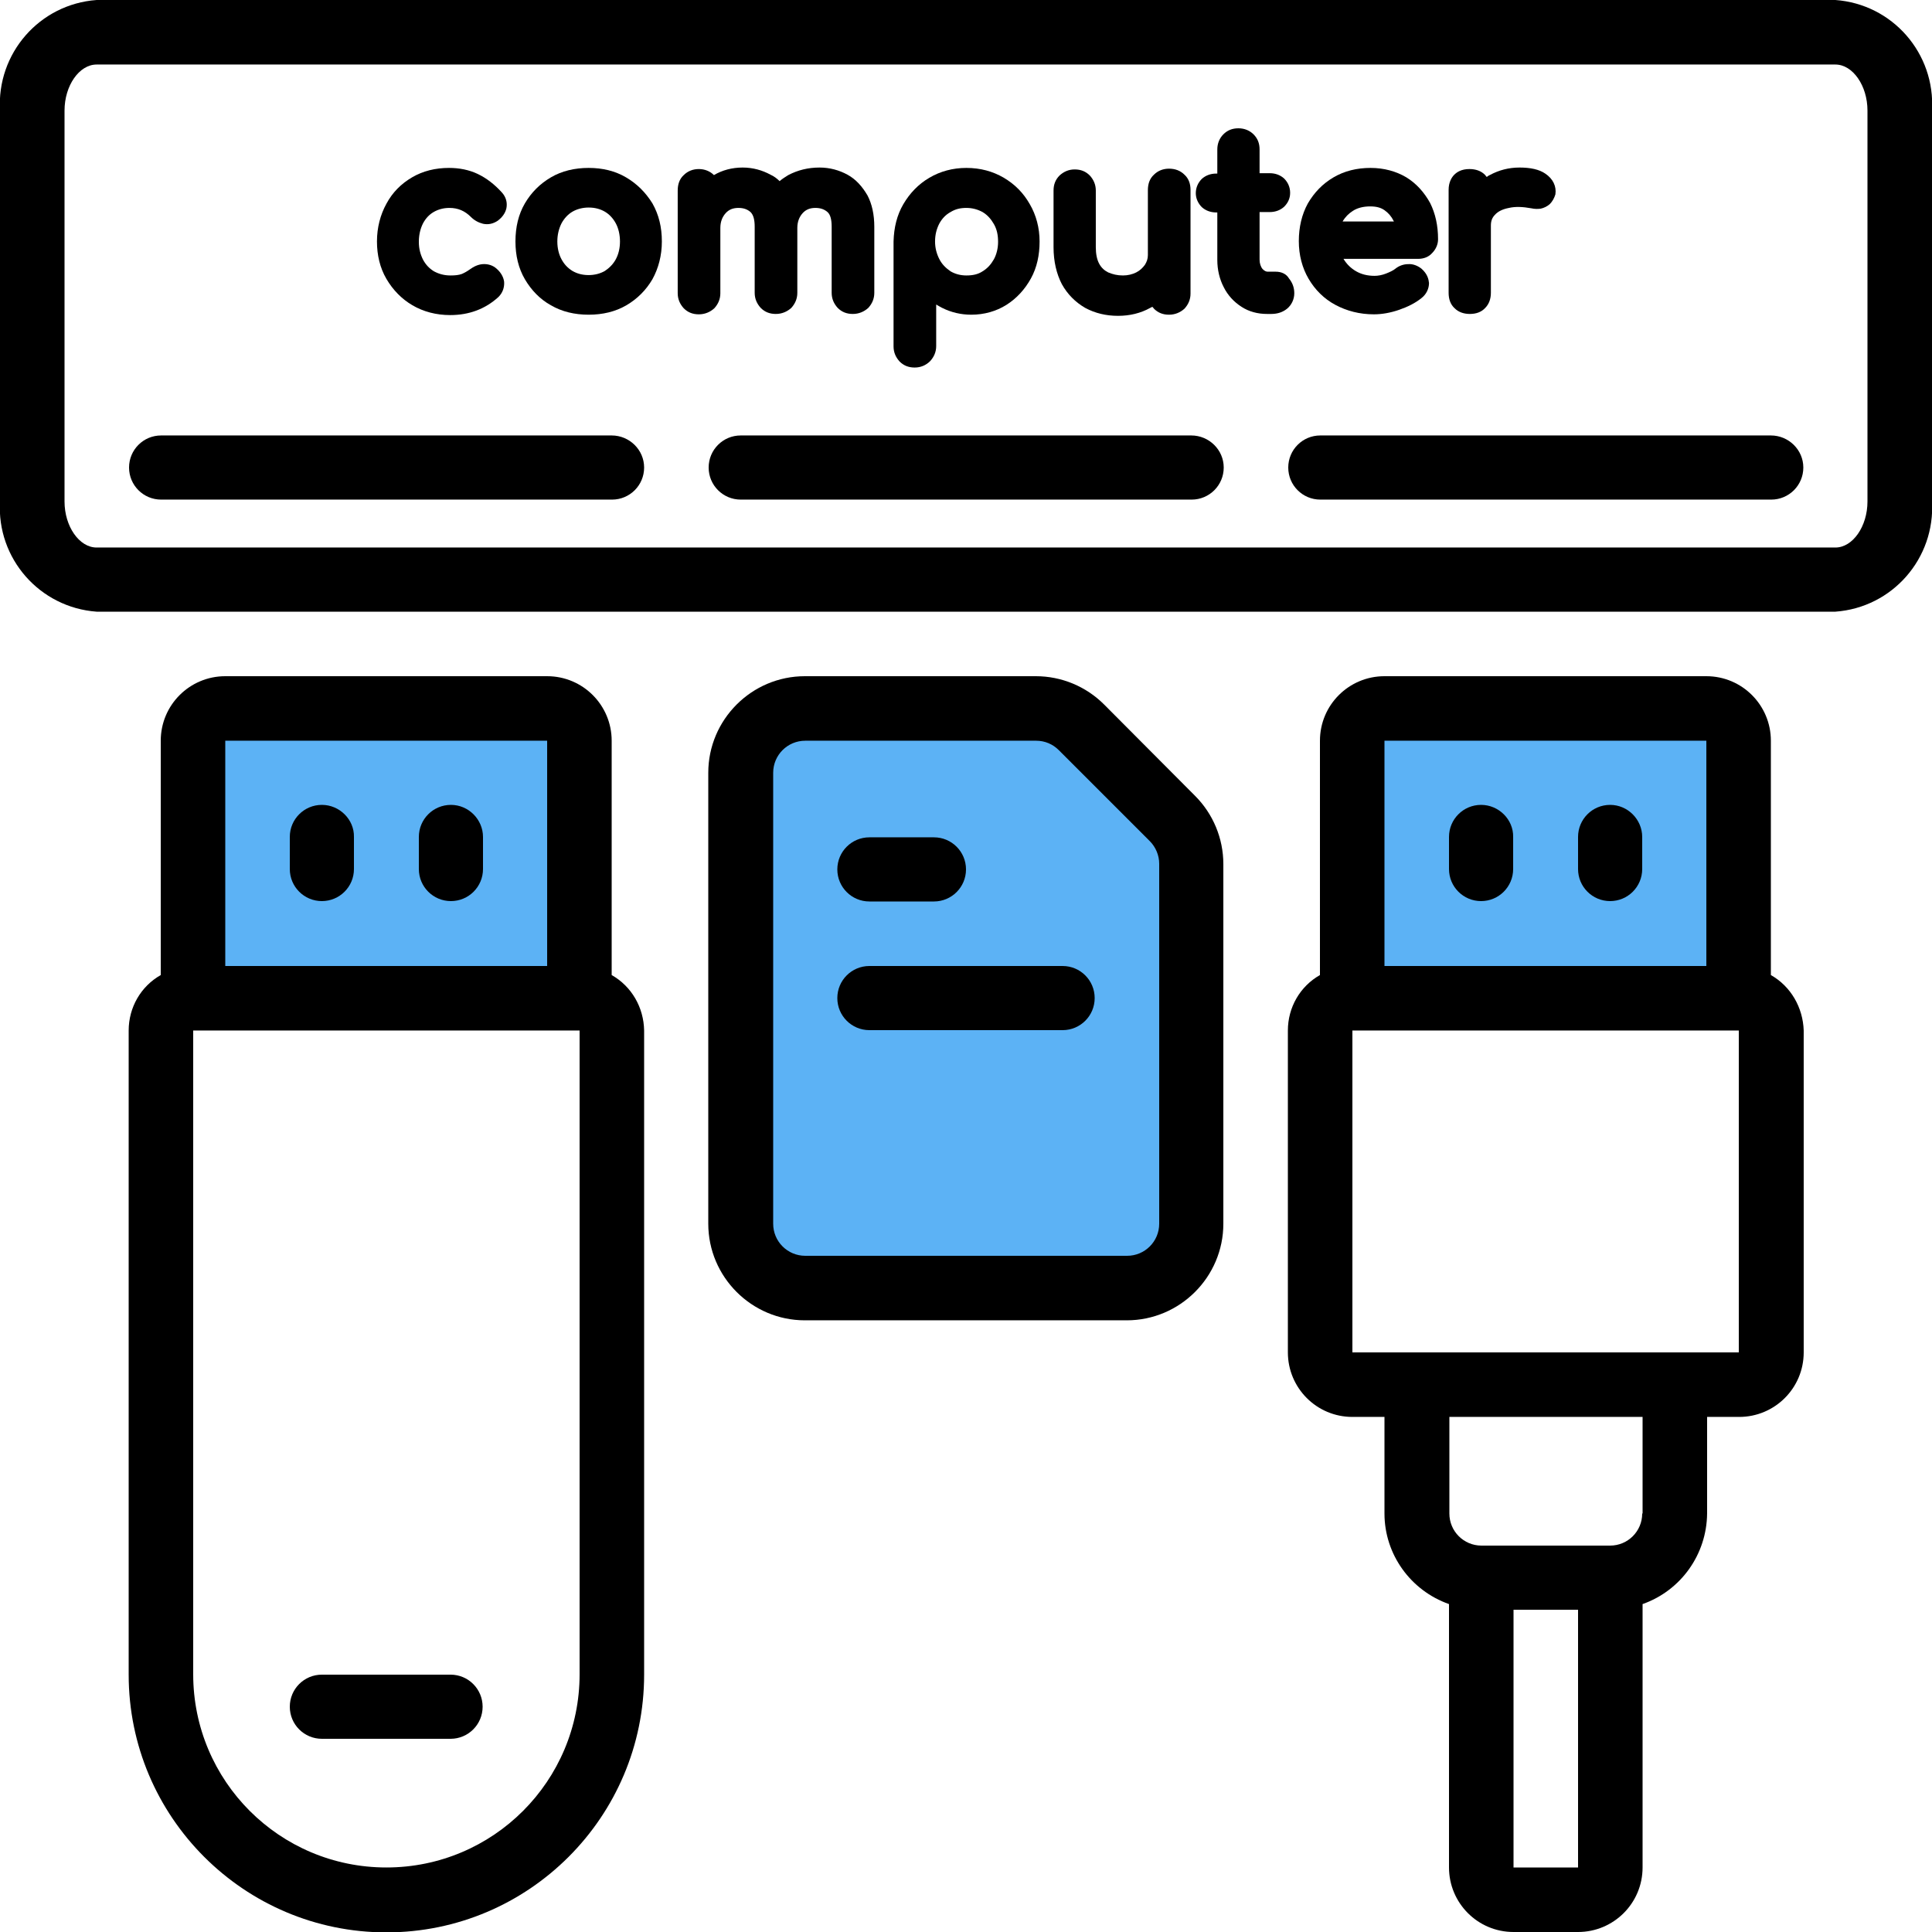
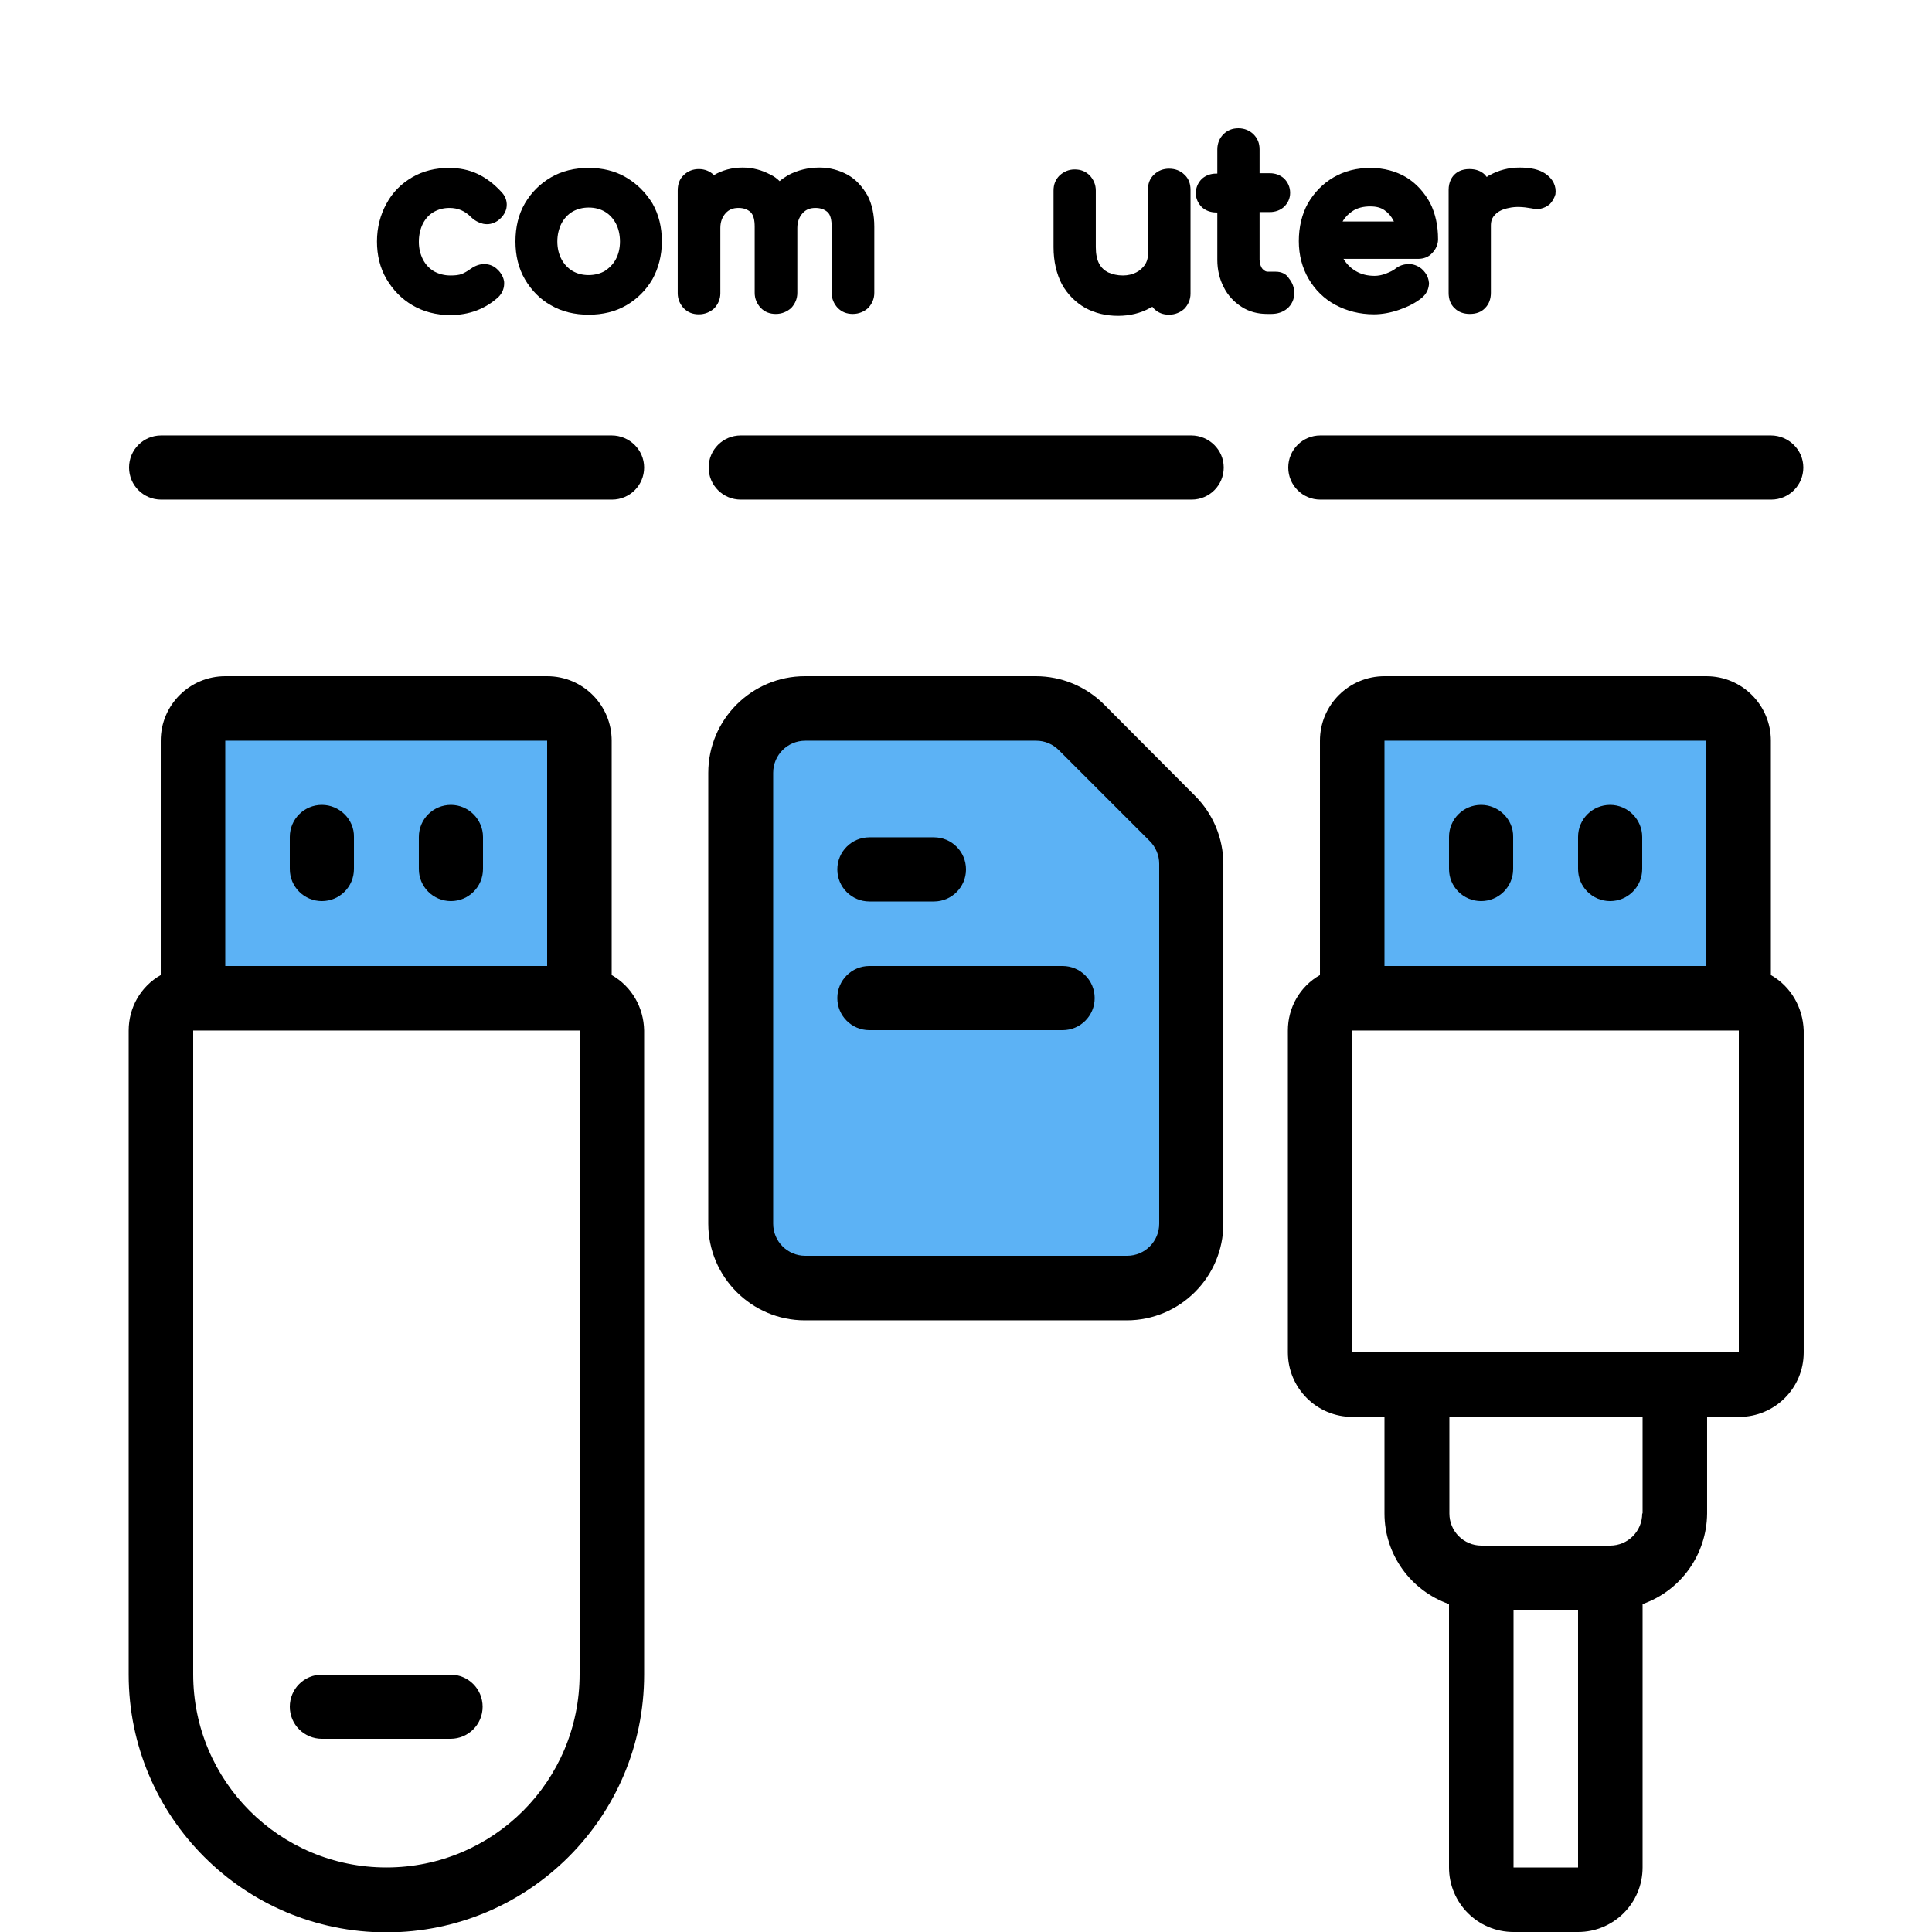
<svg xmlns="http://www.w3.org/2000/svg" version="1.1" id="레이어_1" x="0px" y="0px" viewBox="0 0 512 512" style="enable-background:new 0 0 512 512;" xml:space="preserve">
  <style type="text/css">
	.st0{fill:#5CB2F5;}
</style>
  <path class="st0" d="M467.5,256v-54.2c0-9.1-7.4-16.4-16.4-16.4h-82.2c-9.1,0-16.4,7.4-16.4,16.4V256H467.5z" />
  <path class="st0" d="M291.3,190.5c-4.6-4.6-10.9-7.2-17.4-7.2h-59c-13.6,0-24.7,11-24.7,24.7v115.1c0,13.6,11,24.7,24.7,24.7h82.2  c13.6,0,24.7-11,24.7-24.7v-91.8c0-6.5-2.6-12.8-7.2-17.4L291.3,190.5z" />
-   <path class="st0" d="M159.6,256v-54.2c0-9.1-7.4-16.4-16.4-16.4H60.9c-9.1,0-16.4,7.4-16.4,16.4V256H159.6z" />
-   <path d="M486.4,0H25.6C10.5,1.1-0.9,14.1,0,29.3v103.6C-0.9,148,10.5,161,25.6,162.1h460.8c15.1-1.1,26.5-14.1,25.6-29.3V29.3  C512.9,14.1,501.5,1.1,486.4,0z M494.9,132.9c0,6.6-3.9,12.2-8.5,12.2H25.6c-4.6,0-8.5-5.6-8.5-12.2V29.3c0-6.6,3.9-12.2,8.5-12.2  h460.8c4.6,0,8.5,5.6,8.5,12.2V132.9z" />
+   <path class="st0" d="M159.6,256v-54.2c0-9.1-7.4-16.4-16.4-16.4H60.9c-9.1,0-16.4,7.4-16.4,16.4V256z" />
  <path d="M469.3,258.4v-62.1c0-9.4-7.6-17.1-17.1-17.1h-85.3c-9.4,0-17.1,7.6-17.1,17.1v62.1c-5.3,3-8.5,8.6-8.5,14.7v85.3  c0,9.4,7.6,17.1,17.1,17.1h8.5v25.6c0,10.8,6.9,20.4,17.1,24v69.8c0,9.4,7.6,17.1,17.1,17.1h17.1c9.4,0,17.1-7.6,17.1-17.1v-69.8  c10.2-3.6,17-13.2,17.1-24v-25.6h8.5c9.4,0,17.1-7.6,17.1-17.1v-85.3C477.8,267,474.6,261.4,469.3,258.4z M366.9,196.3h85.3V256  h-85.3V196.3z M401.1,494.9v-68.3h17.1v68.3H401.1z M435.2,401.1c0,4.7-3.8,8.5-8.5,8.5h-34.1c-4.7,0-8.5-3.8-8.5-8.5v-25.6h51.2  V401.1z M443.7,358.4h-85.3v-85.3h102.4v85.3H443.7z" />
  <path d="M292.6,186.7c-4.8-4.8-11.3-7.5-18.1-7.5h-61.2c-14.1,0-25.6,11.5-25.6,25.6v119.5c0,14.1,11.5,25.6,25.6,25.6h85.3  c14.1,0,25.6-11.5,25.6-25.6v-95.3c0-6.8-2.7-13.3-7.5-18.1L292.6,186.7z M307.2,324.3c0,4.7-3.8,8.5-8.5,8.5h-85.3  c-4.7,0-8.5-3.8-8.5-8.5V204.8c0-4.7,3.8-8.5,8.5-8.5h61.2c2.3,0,4.4,0.9,6,2.5l24.1,24.1c1.6,1.6,2.5,3.8,2.5,6V324.3z" />
  <path d="M162.1,258.4v-62.1c0-9.4-7.6-17.1-17.1-17.1H59.7c-9.4,0-17.1,7.6-17.1,17.1v62.1c-5.3,3-8.5,8.6-8.5,14.7v170.7  c0,37.7,30.6,68.3,68.3,68.3s68.3-30.6,68.3-68.3V273.1C170.6,267,167.4,261.4,162.1,258.4z M59.7,196.3h85.3V256H59.7V196.3z   M153.6,443.7c0,28.3-22.9,51.2-51.2,51.2S51.2,472,51.2,443.7V273.1h102.4V443.7z" />
  <path d="M392.5,213.3c-4.7,0-8.5,3.8-8.5,8.5v8.5c0,4.7,3.8,8.5,8.5,8.5s8.5-3.8,8.5-8.5v-8.5C401.1,217.2,397.2,213.3,392.5,213.3z  " />
  <path d="M426.7,213.3c-4.7,0-8.5,3.8-8.5,8.5v8.5c0,4.7,3.8,8.5,8.5,8.5s8.5-3.8,8.5-8.5v-8.5C435.2,217.2,431.4,213.3,426.7,213.3z  " />
  <path d="M85.3,213.3c-4.7,0-8.5,3.8-8.5,8.5v8.5c0,4.7,3.8,8.5,8.5,8.5c4.7,0,8.5-3.8,8.5-8.5v-8.5C93.9,217.2,90,213.3,85.3,213.3z  " />
  <path d="M119.5,213.3c-4.7,0-8.5,3.8-8.5,8.5v8.5c0,4.7,3.8,8.5,8.5,8.5c4.7,0,8.5-3.8,8.5-8.5v-8.5  C128,217.2,124.2,213.3,119.5,213.3z" />
  <path d="M85.3,460.8h34.1c4.7,0,8.5-3.8,8.5-8.5s-3.8-8.5-8.5-8.5H85.3c-4.7,0-8.5,3.8-8.5,8.5S80.6,460.8,85.3,460.8z" />
  <path d="M230.4,238.9h17.1c4.7,0,8.5-3.8,8.5-8.5s-3.8-8.5-8.5-8.5h-17.1c-4.7,0-8.5,3.8-8.5,8.5S225.7,238.9,230.4,238.9z" />
  <path d="M281.6,256h-51.2c-4.7,0-8.5,3.8-8.5,8.5s3.8,8.5,8.5,8.5h51.2c4.7,0,8.5-3.8,8.5-8.5S286.3,256,281.6,256z" />
  <path d="M315.7,115.4H196.3c-4.7,0-8.5,3.8-8.5,8.5s3.8,8.5,8.5,8.5h119.5c4.7,0,8.5-3.8,8.5-8.5S320.4,115.4,315.7,115.4z" />
  <path d="M162.1,115.4H42.7c-4.7,0-8.5,3.8-8.5,8.5s3.8,8.5,8.5,8.5h119.5c4.7,0,8.5-3.8,8.5-8.5S166.8,115.4,162.1,115.4z" />
  <path d="M469.3,115.4H349.9c-4.7,0-8.5,3.8-8.5,8.5s3.8,8.5,8.5,8.5h119.5c4.7,0,8.5-3.8,8.5-8.5S474,115.4,469.3,115.4z" />
  <g>
    <path d="M126.6,46.1c-2.3-1.1-4.9-1.6-7.6-1.6c-3.6,0-6.9,0.8-9.8,2.5c-2.9,1.7-5.2,4-6.8,7c-1.6,2.9-2.5,6.3-2.5,10   c0,3.6,0.8,7,2.5,9.9c1.7,2.9,4,5.3,6.9,7c2.9,1.7,6.3,2.6,10,2.6c5,0,9.3-1.6,12.8-4.8c1.1-1.1,1.6-2.5,1.5-4   c-0.1-0.9-0.6-2.3-2-3.5c-1-0.9-2.3-1.3-3.7-1.2c-1.2,0.1-2.3,0.6-3.4,1.4c-0.7,0.5-1.4,0.9-2.1,1.2c-0.8,0.3-1.8,0.4-3,0.4   c-1.7,0-3.1-0.4-4.4-1.1c-1.3-0.8-2.2-1.8-2.9-3.1c-0.7-1.4-1.1-2.9-1.1-4.7c0-1.9,0.4-3.5,1.1-4.9c0.7-1.3,1.6-2.3,2.8-3   c1.2-0.7,2.6-1.1,4.2-1.1c2.3,0,4.1,0.8,5.7,2.4c0.9,0.9,2,1.5,3.2,1.8c1.4,0.3,2.7,0,3.9-0.8c1.2-0.9,2-2,2.3-3.3   c0.3-1.5-0.1-3-1.2-4.2C131,48.8,128.9,47.2,126.6,46.1z" />
    <path d="M165.9,47L165.9,47c-2.9-1.7-6.2-2.5-9.9-2.5c-3.7,0-7.1,0.8-10,2.5c-2.9,1.7-5.2,4-6.9,6.9c-1.7,2.9-2.5,6.3-2.5,10.1   c0,3.7,0.8,7.1,2.5,10c1.7,2.9,4,5.3,6.9,6.9c2.9,1.7,6.3,2.5,10,2.5c3.7,0,7.1-0.8,10-2.5c2.9-1.7,5.2-4,6.9-6.9   c1.6-2.9,2.5-6.3,2.5-10c0-3.8-0.8-7.1-2.5-10.1C171.1,51,168.8,48.7,165.9,47z M164.3,64c0,1.8-0.4,3.4-1.1,4.7   c-0.7,1.3-1.7,2.3-2.9,3.1c-1.2,0.7-2.7,1.1-4.3,1.1c-1.7,0-3.1-0.4-4.3-1.1c-1.3-0.8-2.2-1.8-2.9-3.1c-0.7-1.3-1.1-2.9-1.1-4.7   c0-1.8,0.4-3.4,1.1-4.8c0.7-1.3,1.7-2.4,2.9-3.1c1.2-0.7,2.7-1.1,4.3-1.1c1.7,0,3.1,0.4,4.3,1.1c1.2,0.7,2.2,1.8,2.9,3.1   C163.9,60.5,164.3,62.2,164.3,64z" />
    <path d="M224.6,46.3L224.6,46.3c-2.2-1.2-4.7-1.9-7.4-1.9c-3.1,0-5.8,0.7-8.3,2c-0.8,0.5-1.6,1-2.3,1.6c-0.7-0.7-1.5-1.3-2.4-1.7   c-2.2-1.2-4.7-1.9-7.4-1.9c-2.8,0-5.4,0.7-7.6,2c0,0,0,0,0,0c-1-1-2.4-1.6-4-1.6c-1.5,0-2.9,0.5-4,1.6c-1.1,1-1.6,2.4-1.6,4.1v27.2   c0,1.6,0.6,2.9,1.6,4c1.1,1.1,2.4,1.6,4,1.6c1.6,0,3-0.6,4.1-1.6c1-1.1,1.6-2.4,1.6-4V60.4c0-1.6,0.5-2.9,1.4-3.9   c0.9-1,2-1.4,3.4-1.4c1.4,0,2.4,0.4,3.2,1.1c0.8,0.8,1.1,2.1,1.1,3.9v17.5c0,1.6,0.6,2.9,1.6,4c1.1,1.1,2.4,1.6,4,1.6   c1.6,0,3-0.6,4.1-1.6c1-1.1,1.6-2.4,1.6-4V60.4c0-1.6,0.5-2.9,1.4-3.9c0.9-1,2-1.4,3.4-1.4c1.4,0,2.4,0.4,3.2,1.1   c0.8,0.7,1.1,2.1,1.1,3.9v17.5c0,1.6,0.6,2.9,1.6,4c1.1,1.1,2.4,1.6,4,1.6c1.6,0,3-0.6,4.1-1.6c1-1.1,1.6-2.4,1.6-4V60.1   c0-3.2-0.6-6-1.8-8.3C228.5,49.4,226.8,47.5,224.6,46.3z" />
-     <path d="M266,47.1L266,47.1c-2.9-1.7-6.2-2.6-9.9-2.6c-3.6,0-6.9,0.9-9.8,2.6c-2.9,1.7-5.2,4.1-6.9,7c-1.7,2.9-2.5,6.2-2.6,9.9   v27.8c0,1.6,0.6,2.9,1.6,4c1.1,1.1,2.4,1.6,4,1.6c1.6,0,3-0.6,4.1-1.7c1-1.1,1.6-2.4,1.6-4v-11c0.5,0.3,1,0.6,1.6,0.9   c2.4,1.2,5,1.8,7.7,1.8c3.4,0,6.6-0.9,9.3-2.6c2.7-1.7,4.9-4.1,6.5-7c1.6-2.9,2.3-6.2,2.3-9.8c0-3.6-0.9-7-2.6-9.9   C271.2,51.1,268.9,48.8,266,47.1z M248.9,68.6c-0.7-1.4-1.1-2.9-1.1-4.6c0-1.8,0.4-3.3,1.1-4.7c0.7-1.3,1.7-2.4,3-3.1   c1.3-0.8,2.6-1.1,4.2-1.1c1.6,0,3,0.4,4.3,1.1c1.3,0.8,2.2,1.8,3,3.2c0.8,1.4,1.1,2.9,1.1,4.7c0,1.7-0.4,3.3-1.1,4.6h0   c-0.8,1.4-1.7,2.4-3,3.2c-1.2,0.8-2.6,1.1-4.3,1.1c-1.6,0-3-0.4-4.2-1.1C250.6,71,249.6,70,248.9,68.6z" />
    <path d="M309.8,44.7c-1.5,0-2.9,0.5-4,1.6c-1.1,1-1.6,2.4-1.6,4.1v17.2c0,1-0.3,1.8-0.8,2.6c-0.6,0.8-1.3,1.5-2.3,2   c-1,0.5-2.2,0.8-3.5,0.8c-1.5,0-2.7-0.3-3.9-0.8c-1-0.5-1.8-1.2-2.4-2.3c-0.6-1.1-0.9-2.6-0.9-4.4v-15c0-1.6-0.6-2.9-1.6-4   c-1.1-1.1-2.4-1.6-4-1.6c-1.6,0-2.9,0.6-4,1.6c-1.1,1.1-1.6,2.4-1.6,4v15c0,3.8,0.8,7.1,2.2,9.8c1.5,2.7,3.6,4.8,6.2,6.3   c2.6,1.4,5.5,2.1,8.7,2.1c3.1,0,6-0.7,8.5-2.1c0.2-0.1,0.4-0.2,0.6-0.3c0.1,0.2,0.3,0.3,0.4,0.5c1.1,1.1,2.4,1.6,4,1.6   c1.6,0,3-0.6,4.1-1.6c1-1.1,1.6-2.4,1.6-4V50.3c0-1.6-0.5-3-1.6-4C312.8,45.2,311.4,44.7,309.8,44.7z" />
    <path d="M338.1,72h-2.1c-0.4,0-0.8-0.1-1.4-0.7c-0.5-0.6-0.8-1.5-0.8-2.5V56.2h2.7c1.5,0,2.8-0.5,3.8-1.4c1-1,1.6-2.2,1.6-3.7   c0-1.5-0.6-2.8-1.6-3.8c-1-0.9-2.3-1.4-3.8-1.4h-2.7v-6.3c0-1.6-0.5-2.9-1.6-4c-1-1-2.4-1.6-4-1.6c-1.6,0-2.9,0.5-4,1.6   c-1,1-1.6,2.4-1.6,4V46h-0.3c-1.5,0-2.8,0.5-3.8,1.4c-1,1-1.6,2.3-1.6,3.8c0,1.4,0.6,2.7,1.6,3.7c1,0.9,2.3,1.4,3.8,1.4h0.3v12.6   c0,2.6,0.6,5.1,1.7,7.2c1.1,2.2,2.7,3.9,4.7,5.2c2,1.3,4.3,1.9,6.8,1.9h1.1c1.7,0,3.1-0.5,4.2-1.4c1.2-1,1.9-2.5,1.9-4.1   c0-1.5-0.5-2.8-1.4-3.9C340.9,72.6,339.6,72,338.1,72z" />
    <path d="M372.7,47c-2.7-1.6-5.9-2.5-9.5-2.5c-3.6,0-6.9,0.8-9.8,2.5c-2.9,1.7-5.1,4-6.8,6.9c-1.6,2.9-2.4,6.3-2.4,10   c0,3.7,0.9,7.1,2.6,10c1.7,2.9,4.1,5.3,7.1,6.9c3,1.6,6.4,2.5,10.2,2.5c2.1,0,4.4-0.4,6.7-1.2c2.3-0.8,4.3-1.8,5.9-3.1   c1.3-1,2-2.5,2-4c-0.1-1-0.4-2.4-2-3.8c-1-0.8-2.3-1.3-3.5-1.2c-1.2,0-2.4,0.4-3.4,1.2c-0.6,0.5-1.5,0.9-2.5,1.3   c-1,0.4-2.1,0.6-3,0.6c-1.9,0-3.5-0.4-4.9-1.2c-1.4-0.8-2.5-1.9-3.3-3.2c0,0,0-0.1-0.1-0.1h19.8c1.5,0,2.8-0.5,3.7-1.5   c1-1,1.6-2.3,1.6-3.7c0-3.6-0.7-6.8-2.1-9.6C377.4,50.9,375.3,48.6,372.7,47z M358.5,55.9c1.2-0.8,2.8-1.2,4.6-1.2   c1.6,0,2.8,0.3,3.8,1c1,0.7,1.8,1.6,2.4,2.8c0,0.1,0.1,0.1,0.1,0.2h-13.6C356.5,57.5,357.4,56.6,358.5,55.9z" />
    <path d="M409.5,46L409.5,46c-1.6-1.1-3.9-1.6-6.8-1.6c-2.9,0-5.5,0.7-7.9,2c-0.3,0.1-0.5,0.3-0.8,0.5c-0.2-0.2-0.3-0.4-0.5-0.6   c-1-1-2.4-1.5-4.1-1.5c-2.1,0-3.3,0.8-4,1.5c-0.7,0.7-1.5,2-1.5,4v27.3c0,1.7,0.5,3.1,1.6,4.1c1,1,2.4,1.5,4,1.5   c1.7,0,3.1-0.5,4.1-1.6c1-1,1.5-2.4,1.5-4V59.8c0-1.2,0.3-2.1,1.1-2.9c0.8-0.9,2.1-1.5,3.7-1.8c1.7-0.4,3.7-0.3,5.9,0.1   c0.9,0.2,1.7,0.2,2.5,0.1c0.9-0.2,1.7-0.6,2.4-1.2c0.7-0.7,1.2-1.6,1.5-2.6C412.5,49.4,411.6,47.4,409.5,46z" />
  </g>
</svg>